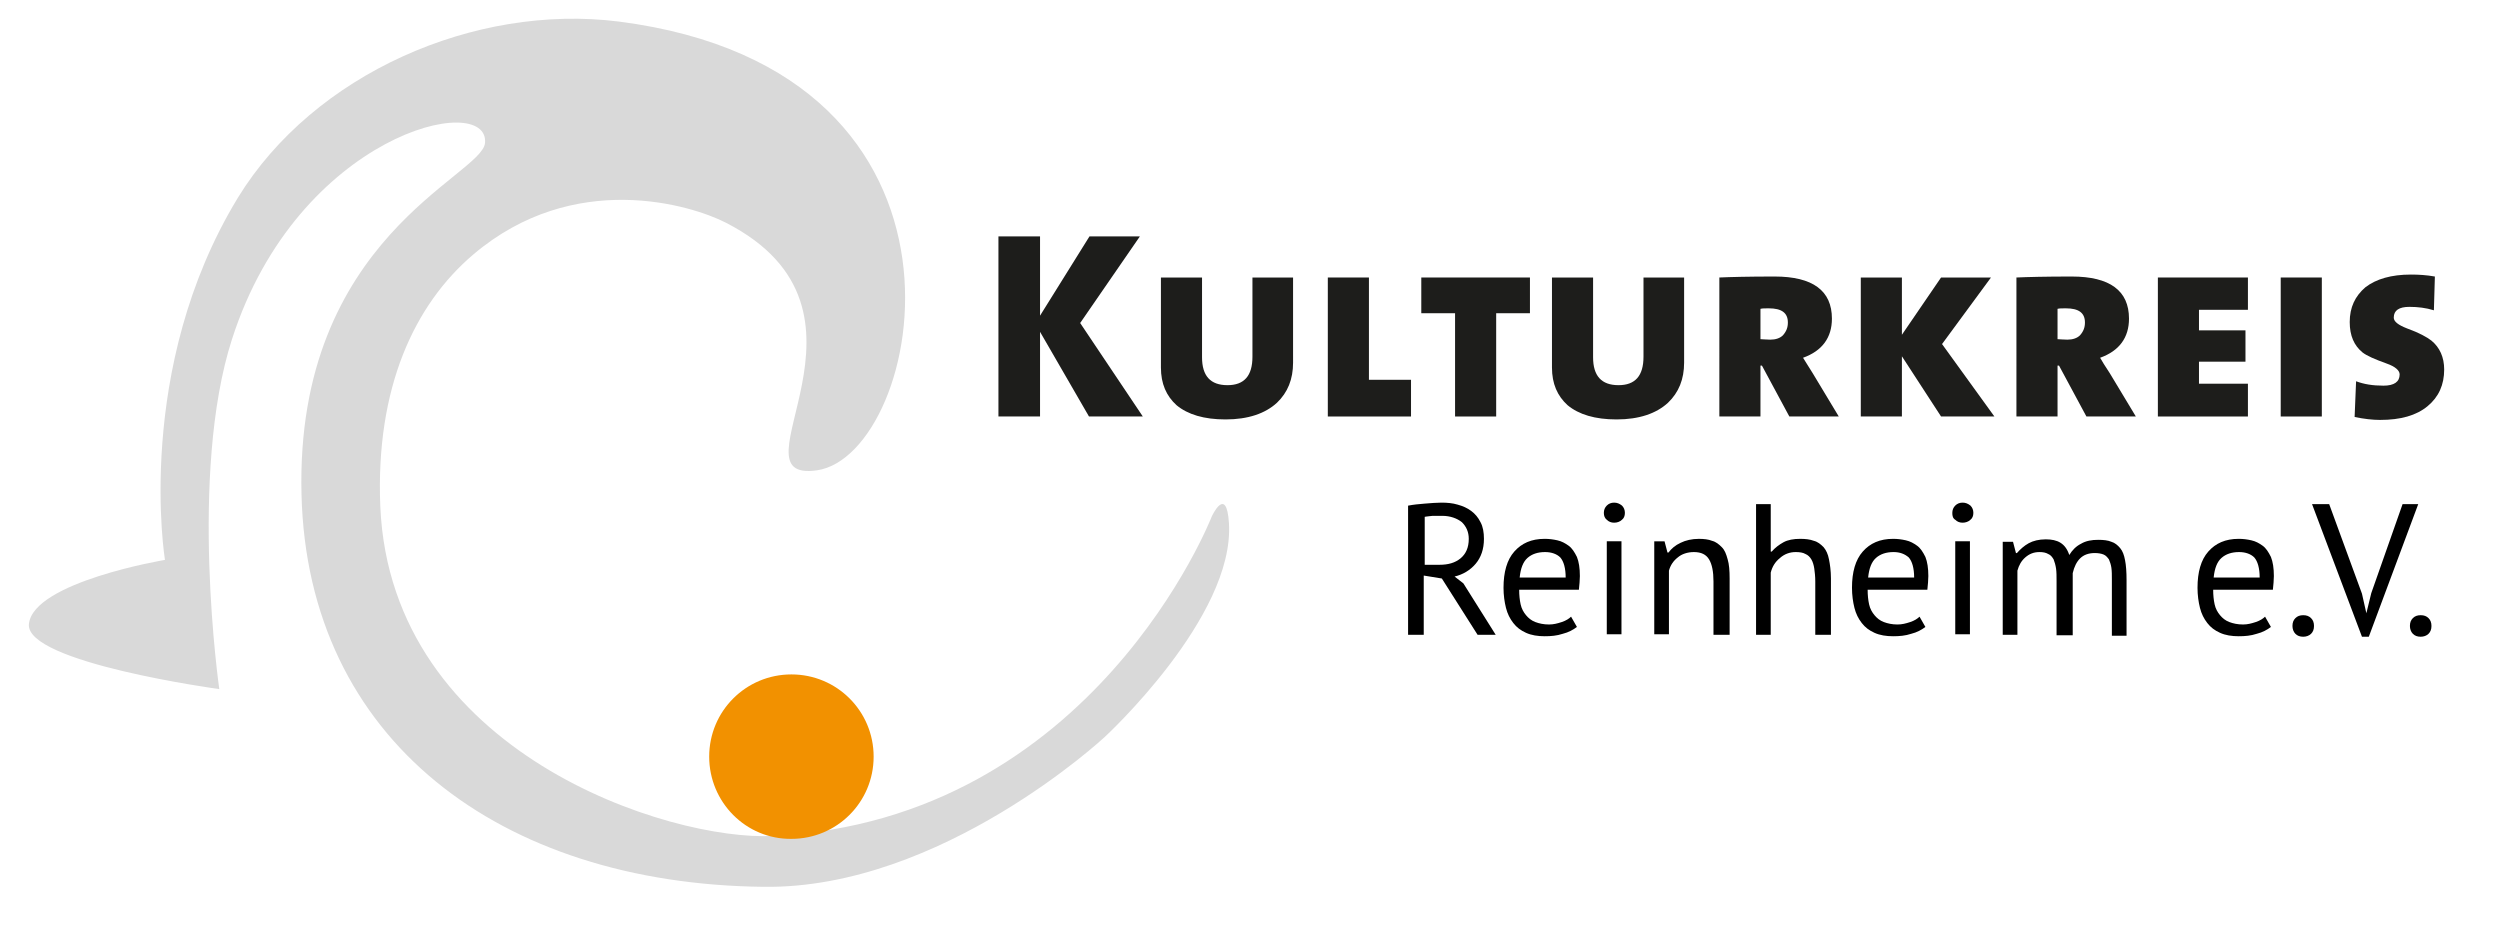
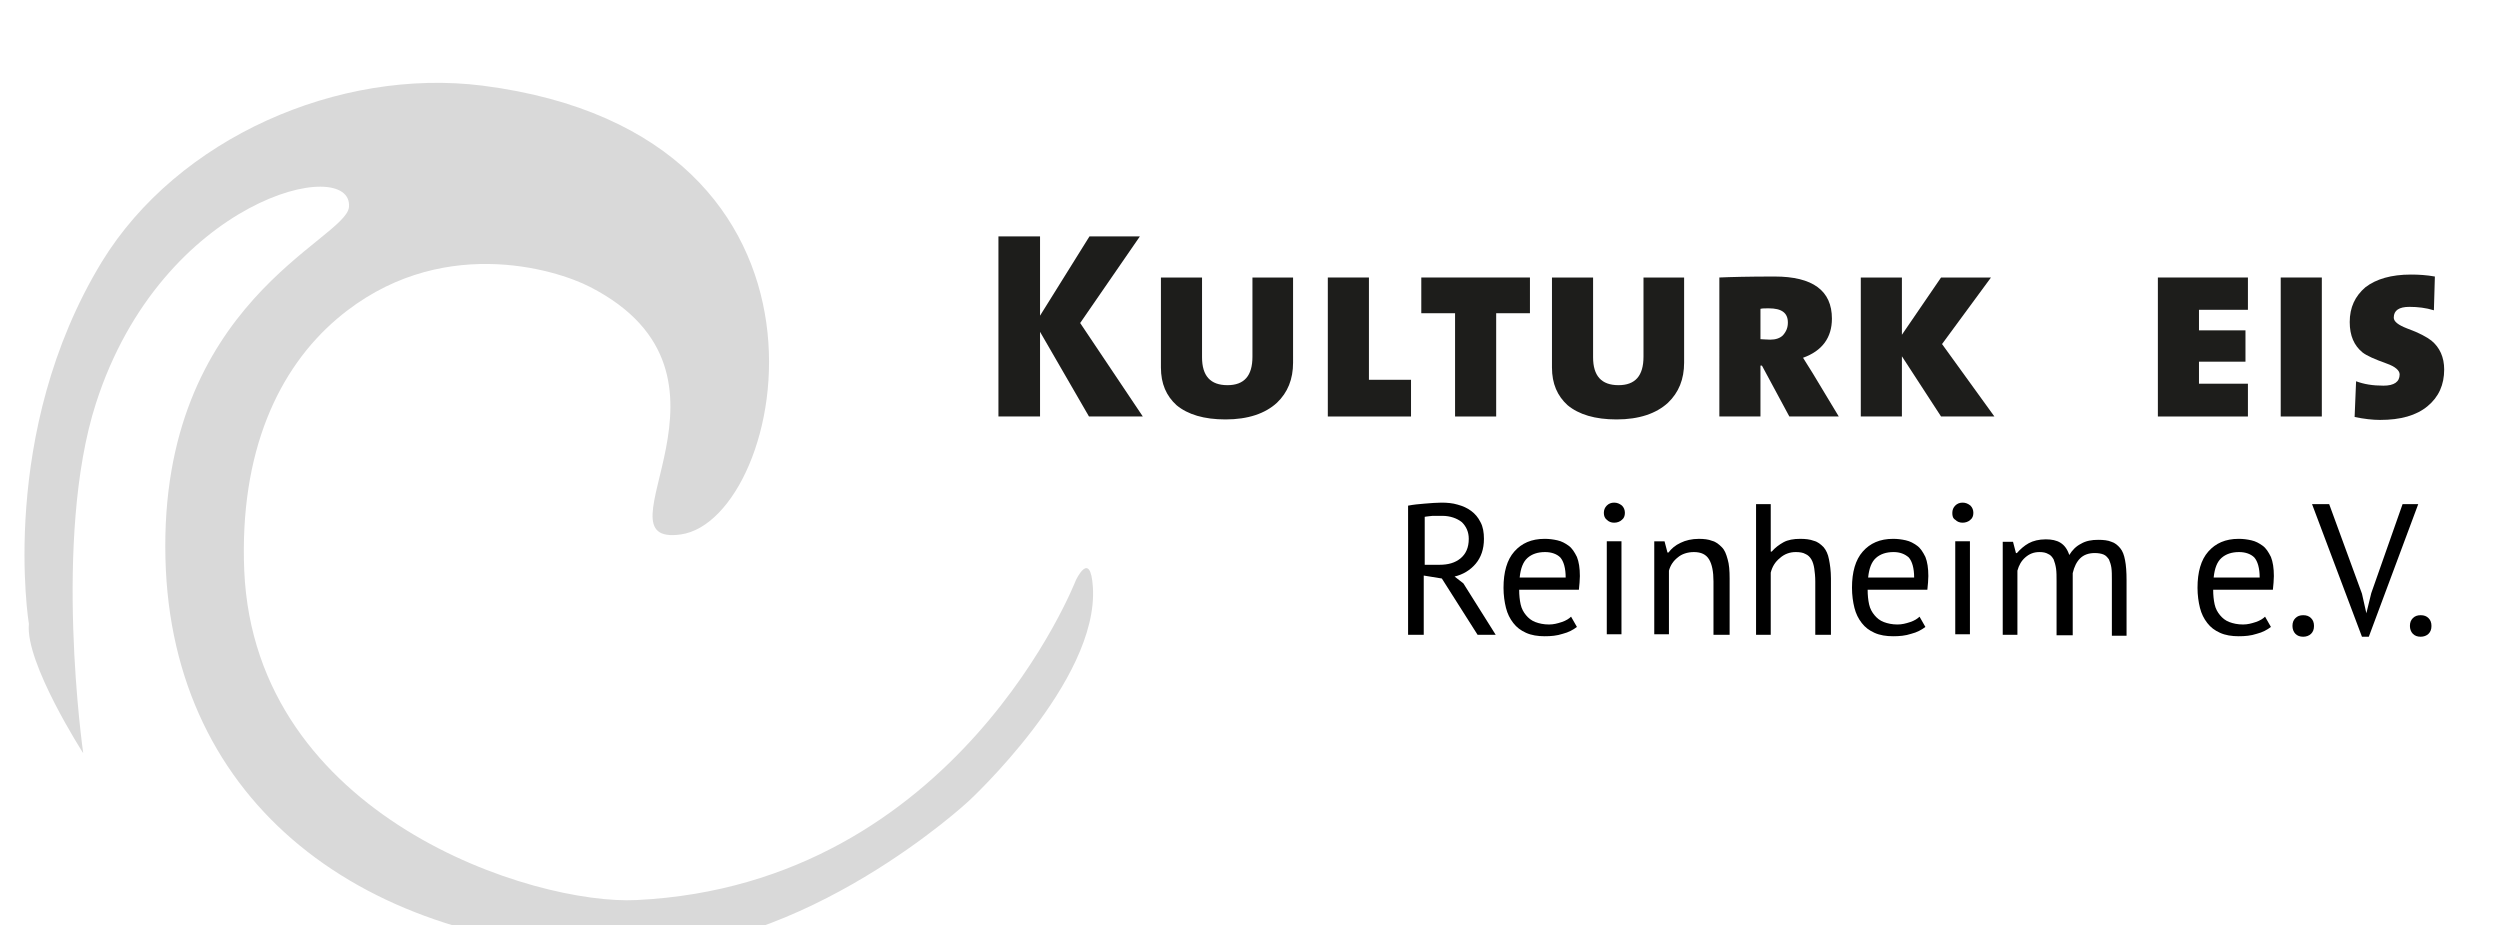
<svg xmlns="http://www.w3.org/2000/svg" version="1.1" id="Ebene_1" x="0px" y="0px" viewBox="0 0 509 189" style="enable-background:new 0 0 509 189;" xml:space="preserve" width="200" height="74">
  <style type="text/css">
	.st0{fill:#1D1D1B;}
	.st1{fill:none;stroke:#1D1D1B;stroke-width:0.181;stroke-miterlimit:3.864;}
	.st2{fill:#D9D9D9;}
	.st3{fill:#F29100;}
	.st4{fill-rule:evenodd;clip-rule:evenodd;fill:#1D1D1B;}
</style>
  <path class="st0" d="M796,725.9c0,0.8-0.3,1.6-0.9,2.2c-0.6,0.6-1.3,0.9-2.2,0.9c-0.8,0-1.5-0.3-2.1-0.9c-0.6-0.6-0.9-1.3-0.9-2.1  c0-0.9,0.3-1.6,0.9-2.2c0.6-0.6,1.3-0.9,2.2-0.9c0.8,0,1.5,0.3,2.1,0.9C795.8,724.3,796,725,796,725.9L796,725.9z" />
  <path class="st1" d="M796,725.9c0,0.8-0.3,1.6-0.9,2.2c-0.6,0.6-1.3,0.9-2.2,0.9c-0.8,0-1.5-0.3-2.1-0.9c-0.6-0.6-0.9-1.3-0.9-2.1  c0-0.9,0.3-1.6,0.9-2.2c0.6-0.6,1.3-0.9,2.2-0.9c0.8,0,1.5,0.3,2.1,0.9C795.8,724.3,796,725,796,725.9L796,725.9z" />
-   <path class="st2" d="M5,127.5c0.9-8.6,27.8-13.1,27.8-13.1s-6.4-39,14.9-74c15.5-25.3,48.4-39.7,77.8-36  c78.8,10.1,62.3,88.6,40.5,91.7c-18.5,2.6,16.6-32.6-18.6-50.6c-7-3.6-31-11-51.6,6.5c-12,10.2-20,27.2-19,51.5  c2.2,50.5,59.3,68.4,80.2,67.3c65.6-3.2,89.7-65.3,89.7-65.3s3-6.5,3.5,1.4c1.2,19.2-25.4,43.7-25.4,43.7s-33.4,31.1-69.7,30.6  c-53.8-0.6-93.2-30-94.4-80.2c-1.3-52.4,36.9-65,37.5-71.8c0.9-10.7-38.2-1.9-51.7,40.1c-8.9,27.6-2.6,71.5-2.6,71.5  S4.2,135.4,5,127.5L5,127.5z" />
-   <path class="st3" d="M144,154.6c0-9.3,7.5-16.8,16.8-16.8c9.3,0,16.8,7.5,16.8,16.8c0,9.3-7.5,16.8-16.8,16.8  C151.5,171.5,144,163.9,144,154.6L144,154.6z" />
+   <path class="st2" d="M5,127.5s-6.4-39,14.9-74c15.5-25.3,48.4-39.7,77.8-36  c78.8,10.1,62.3,88.6,40.5,91.7c-18.5,2.6,16.6-32.6-18.6-50.6c-7-3.6-31-11-51.6,6.5c-12,10.2-20,27.2-19,51.5  c2.2,50.5,59.3,68.4,80.2,67.3c65.6-3.2,89.7-65.3,89.7-65.3s3-6.5,3.5,1.4c1.2,19.2-25.4,43.7-25.4,43.7s-33.4,31.1-69.7,30.6  c-53.8-0.6-93.2-30-94.4-80.2c-1.3-52.4,36.9-65,37.5-71.8c0.9-10.7-38.2-1.9-51.7,40.1c-8.9,27.6-2.6,71.5-2.6,71.5  S4.2,135.4,5,127.5L5,127.5z" />
  <g>
    <polygon class="st0" points="232.6,85.1 221.6,85.1 211.6,67.8 211.6,85.1 203.1,85.1 203.1,48.3 211.6,48.3 211.6,64.5    221.7,48.3 232,48.3 219.8,66 232.6,85.1  " />
    <path class="st0" d="M263.3,74.1c0,3.4-1.1,6.1-3.3,8.2c-2.4,2.2-5.9,3.4-10.5,3.4c-4.4,0-7.7-1-10-2.9c-2.1-1.9-3.2-4.4-3.2-7.7   V56.7h8.4V73c0,3.8,1.7,5.7,5.2,5.7c3.4,0,5.1-1.9,5.1-5.8V56.7h8.3V74.1L263.3,74.1z" />
    <polygon class="st0" points="287.4,85.1 270.4,85.1 270.4,56.7 278.8,56.7 278.8,77.6 287.4,77.6 287.4,85.1  " />
    <polygon class="st0" points="311.7,64 304.8,64 304.8,85.1 296.4,85.1 296.4,64 289.5,64 289.5,56.7 311.7,56.7 311.7,64  " />
    <path class="st0" d="M343.2,74.1c0,3.4-1.1,6.1-3.3,8.2c-2.4,2.2-5.9,3.4-10.5,3.4c-4.4,0-7.7-1-10-2.9c-2.1-1.9-3.2-4.4-3.2-7.7   V56.7h8.4V73c0,3.8,1.7,5.7,5.2,5.7c3.4,0,5.1-1.9,5.1-5.8V56.7h8.3V74.1L343.2,74.1z" />
    <path class="st4" d="M374.8,85.1h-10.1l-5.6-10.4h-0.3v10.4h-8.4V56.7c2.2-0.1,6-0.2,11.3-0.2c7.8,0,11.7,2.9,11.7,8.6   c0,3.9-2,6.6-5.9,8c0.4,0.7,1.1,1.7,2,3.2L374.8,85.1L374.8,85.1z M364.4,65.9c0-2-1.3-2.9-3.9-2.9c-0.8,0-1.3,0-1.7,0.1v6.2   c0.4,0,1.1,0.1,2,0.1c1.1,0,2-0.3,2.6-0.9C364.1,67.7,364.4,66.9,364.4,65.9L364.4,65.9z" />
    <polygon class="st0" points="406.6,85.1 395.7,85.1 387.7,72.8 387.7,85.1 379.3,85.1 379.3,56.7 387.7,56.7 387.7,68.4    395.7,56.7 405.9,56.7 395.9,70.3 406.6,85.1  " />
-     <path class="st4" d="M435.5,85.1h-10.1l-5.6-10.4h-0.3v10.4h-8.4V56.7c2.2-0.1,6-0.2,11.3-0.2c7.8,0,11.7,2.9,11.7,8.6   c0,3.9-2,6.6-5.9,8c0.4,0.7,1,1.7,2,3.2L435.5,85.1L435.5,85.1z M425.1,65.9c0-2-1.3-2.9-3.9-2.9c-0.8,0-1.3,0-1.7,0.1v6.2   c0.4,0,1.1,0.1,2,0.1c1.1,0,2-0.3,2.6-0.9C424.8,67.7,425.1,66.9,425.1,65.9L425.1,65.9z" />
    <polygon class="st0" points="458.4,85.1 440,85.1 440,56.7 458.4,56.7 458.4,63.3 448.4,63.3 448.4,67.5 457.9,67.5 457.9,73.9    448.4,73.9 448.4,78.4 458.4,78.4 458.4,85.1  " />
    <polygon class="st0" points="473.5,85.1 465.1,85.1 465.1,56.7 473.5,56.7 473.5,85.1  " />
    <path class="st0" d="M498.5,75.5c0,3.1-1.1,5.6-3.4,7.5c-2.3,1.9-5.5,2.8-9.7,2.8c-1.5,0-3.3-0.2-5.2-0.6l0.3-7.3   c1.6,0.6,3.4,0.9,5.6,0.9c2.2,0,3.3-0.8,3.3-2.3c0-0.8-0.9-1.6-2.6-2.2c-2.5-0.9-4.1-1.6-5-2.3c-1.7-1.4-2.6-3.4-2.6-6.2   c0-3,1.1-5.3,3.2-7.1c2.2-1.7,5.3-2.6,9.3-2.6c1.6,0,3.2,0.1,4.9,0.4l-0.2,6.9c-1.6-0.5-3.3-0.7-5-0.7c-2.1,0-3.2,0.7-3.2,2.2   c0,0.8,0.9,1.5,2.7,2.2c2.5,0.9,4.1,1.8,5,2.5C497.6,71,498.5,73,498.5,75.5L498.5,75.5z" />
  </g>
  <g>
    <path d="M286.9,103.3c1-0.2,2.1-0.3,3.3-0.4c1.3-0.1,2.4-0.2,3.4-0.2c1.2,0,2.3,0.1,3.3,0.4c1.1,0.3,2,0.7,2.8,1.3   c0.8,0.6,1.4,1.3,1.9,2.3c0.5,0.9,0.7,2.1,0.7,3.4c0,2.1-0.6,3.8-1.7,5.1c-1.1,1.3-2.6,2.2-4.3,2.6l1.8,1.4l6.6,10.5h-3.7   l-7.3-11.5l-3.7-0.6v12.1h-3.2V103.3z M293.8,105.4c-0.3,0-0.7,0-1,0c-0.4,0-0.7,0-1,0c-0.3,0-0.6,0.1-0.9,0.1   c-0.3,0-0.5,0.1-0.7,0.1v9.8h3c1.8,0,3.2-0.4,4.3-1.3c1.1-0.9,1.7-2.2,1.7-4c0-1.4-0.5-2.5-1.4-3.4   C296.8,105.9,295.4,105.4,293.8,105.4z" />
    <path d="M321.3,128.1c-0.8,0.6-1.7,1.1-2.9,1.4c-1.2,0.4-2.4,0.5-3.7,0.5c-1.4,0-2.7-0.2-3.8-0.7c-1.1-0.5-1.9-1.1-2.6-2   c-0.7-0.9-1.2-1.9-1.5-3.1c-0.3-1.2-0.5-2.6-0.5-4.1c0-3.2,0.7-5.7,2.2-7.4s3.5-2.6,6.2-2.6c0.9,0,1.7,0.1,2.6,0.3   c0.9,0.2,1.6,0.6,2.3,1.1c0.7,0.5,1.2,1.3,1.7,2.3c0.4,1,0.6,2.3,0.6,3.9c0,0.8-0.1,1.8-0.2,2.8h-12.2c0,1.1,0.1,2.1,0.3,3   c0.2,0.9,0.6,1.6,1.1,2.2s1.1,1.1,1.9,1.4c0.8,0.3,1.7,0.5,2.8,0.5c0.9,0,1.7-0.2,2.6-0.5c0.9-0.3,1.5-0.7,1.9-1.1L321.3,128.1z    M314.8,112.8c-1.5,0-2.7,0.4-3.6,1.2c-0.9,0.8-1.4,2.1-1.6,4h9.4c0-1.9-0.4-3.3-1.1-4.1C317.2,113.2,316.1,112.8,314.8,112.8z" />
    <path d="M326.8,104.8c0-0.6,0.2-1.1,0.6-1.5c0.4-0.4,0.9-0.6,1.5-0.6s1.1,0.2,1.6,0.6c0.4,0.4,0.6,0.9,0.6,1.5   c0,0.6-0.2,1.1-0.6,1.4c-0.4,0.4-1,0.6-1.6,0.6s-1.1-0.2-1.5-0.6C327,105.9,326.8,105.4,326.8,104.8z M327.4,110.6h3v19h-3V110.6z" />
    <path d="M349.2,129.6v-10.8c0-2-0.3-3.5-0.9-4.5c-0.6-1-1.6-1.5-3.1-1.5c-1.3,0-2.5,0.4-3.3,1.1c-0.9,0.7-1.5,1.6-1.8,2.7v13h-3   v-19h2.1l0.6,2.3h0.2c0.6-0.8,1.4-1.5,2.5-2c1-0.5,2.3-0.8,3.7-0.8c1,0,2,0.1,2.7,0.4c0.8,0.2,1.4,0.7,2,1.3s0.9,1.4,1.2,2.5   c0.3,1,0.4,2.3,0.4,3.9v11.5H349.2z" />
    <path d="M370,129.6v-10.8c0-1-0.1-1.9-0.2-2.6c-0.1-0.7-0.3-1.4-0.6-1.9c-0.3-0.5-0.7-0.9-1.2-1.1c-0.5-0.3-1.2-0.4-2-0.4   c-1.2,0-2.3,0.4-3.2,1.2c-1,0.8-1.6,1.8-1.9,3v12.7h-3V103h3v9.7h0.2c0.7-0.8,1.5-1.4,2.4-1.9c0.9-0.5,2.1-0.7,3.4-0.7   c1.1,0,2,0.1,2.8,0.4c0.8,0.2,1.4,0.7,2,1.3c0.5,0.6,0.9,1.4,1.1,2.5c0.2,1,0.4,2.3,0.4,3.9v11.5H370z" />
    <path d="M392.5,128.1c-0.8,0.6-1.7,1.1-2.9,1.4c-1.2,0.4-2.4,0.5-3.7,0.5c-1.4,0-2.7-0.2-3.8-0.7c-1.1-0.5-1.9-1.1-2.6-2   c-0.7-0.9-1.2-1.9-1.5-3.1c-0.3-1.2-0.5-2.6-0.5-4.1c0-3.2,0.7-5.7,2.2-7.4s3.5-2.6,6.2-2.6c0.9,0,1.7,0.1,2.6,0.3   c0.9,0.2,1.6,0.6,2.3,1.1c0.7,0.5,1.2,1.3,1.7,2.3c0.4,1,0.6,2.3,0.6,3.9c0,0.8-0.1,1.8-0.2,2.8h-12.2c0,1.1,0.1,2.1,0.3,3   c0.2,0.9,0.6,1.6,1.1,2.2s1.1,1.1,1.9,1.4c0.8,0.3,1.7,0.5,2.8,0.5c0.9,0,1.7-0.2,2.6-0.5c0.9-0.3,1.5-0.7,1.9-1.1L392.5,128.1z    M386,112.8c-1.5,0-2.7,0.4-3.6,1.2c-0.9,0.8-1.4,2.1-1.6,4h9.4c0-1.9-0.4-3.3-1.1-4.1C388.3,113.2,387.3,112.8,386,112.8z" />
    <path d="M398,104.8c0-0.6,0.2-1.1,0.6-1.5c0.4-0.4,0.9-0.6,1.5-0.6c0.6,0,1.1,0.2,1.6,0.6c0.4,0.4,0.6,0.9,0.6,1.5   c0,0.6-0.2,1.1-0.6,1.4c-0.4,0.4-1,0.6-1.6,0.6c-0.6,0-1.1-0.2-1.5-0.6C398.1,105.9,398,105.4,398,104.8z M398.6,110.6h3v19h-3   V110.6z" />
    <path d="M419.3,129.6v-10.8c0-1,0-1.9-0.1-2.6s-0.3-1.4-0.5-1.9c-0.3-0.5-0.6-0.9-1.1-1.1c-0.5-0.3-1.1-0.4-1.8-0.4   c-1.2,0-2.1,0.4-2.9,1.1c-0.8,0.7-1.3,1.6-1.6,2.7v13.1h-3v-19h2.1l0.6,2.3h0.2c0.7-0.8,1.5-1.5,2.4-2c0.9-0.5,2.1-0.8,3.5-0.8   c1.2,0,2.2,0.2,3,0.7c0.8,0.5,1.4,1.3,1.8,2.5c0.6-1,1.4-1.8,2.4-2.3c1-0.6,2.2-0.8,3.5-0.8c1.1,0,2,0.1,2.7,0.4   c0.7,0.2,1.3,0.7,1.8,1.3s0.8,1.4,1,2.5c0.2,1,0.3,2.4,0.3,4v11.4h-3v-11.5c0-0.9,0-1.7-0.1-2.4c-0.1-0.7-0.3-1.2-0.5-1.7   c-0.3-0.4-0.6-0.8-1.1-1c-0.5-0.2-1.1-0.3-1.8-0.3c-1.3,0-2.3,0.4-3,1.1c-0.7,0.7-1.2,1.7-1.5,3v12.7H419.3z" />
    <path d="M463.1,128.1c-0.8,0.6-1.7,1.1-2.9,1.4c-1.2,0.4-2.4,0.5-3.7,0.5c-1.4,0-2.7-0.2-3.8-0.7c-1.1-0.5-1.9-1.1-2.6-2   c-0.7-0.9-1.2-1.9-1.5-3.1c-0.3-1.2-0.5-2.6-0.5-4.1c0-3.2,0.7-5.7,2.2-7.4s3.5-2.6,6.2-2.6c0.9,0,1.7,0.1,2.6,0.3   c0.9,0.2,1.6,0.6,2.3,1.1c0.7,0.5,1.2,1.3,1.7,2.3c0.4,1,0.6,2.3,0.6,3.9c0,0.8-0.1,1.8-0.2,2.8h-12.2c0,1.1,0.1,2.1,0.3,3   c0.2,0.9,0.6,1.6,1.1,2.2s1.1,1.1,1.9,1.4c0.8,0.3,1.7,0.5,2.8,0.5c0.9,0,1.7-0.2,2.6-0.5c0.9-0.3,1.5-0.7,1.9-1.1L463.1,128.1z    M456.6,112.8c-1.5,0-2.7,0.4-3.6,1.2c-0.9,0.8-1.4,2.1-1.6,4h9.4c0-1.9-0.4-3.3-1.1-4.1C459,113.2,457.9,112.8,456.6,112.8z" />
    <path d="M467.5,127.9c0-0.7,0.2-1.2,0.6-1.6c0.4-0.4,0.9-0.6,1.6-0.6c0.7,0,1.2,0.2,1.6,0.6c0.4,0.4,0.6,0.9,0.6,1.6   c0,0.7-0.2,1.2-0.6,1.6c-0.4,0.4-1,0.6-1.6,0.6c-0.7,0-1.2-0.2-1.6-0.6C467.7,129.1,467.5,128.5,467.5,127.9z" />
    <path d="M481.7,121.3l0.9,4h0l1-4.1l6.4-18.2h3.2l-10.1,27.1h-1.4L471.5,103h3.5L481.7,121.3z" />
    <path d="M491.5,127.9c0-0.7,0.2-1.2,0.6-1.6c0.4-0.4,0.9-0.6,1.6-0.6c0.7,0,1.2,0.2,1.6,0.6c0.4,0.4,0.6,0.9,0.6,1.6   c0,0.7-0.2,1.2-0.6,1.6c-0.4,0.4-1,0.6-1.6,0.6c-0.7,0-1.2-0.2-1.6-0.6C491.7,129.1,491.5,128.5,491.5,127.9z" />
  </g>
</svg>